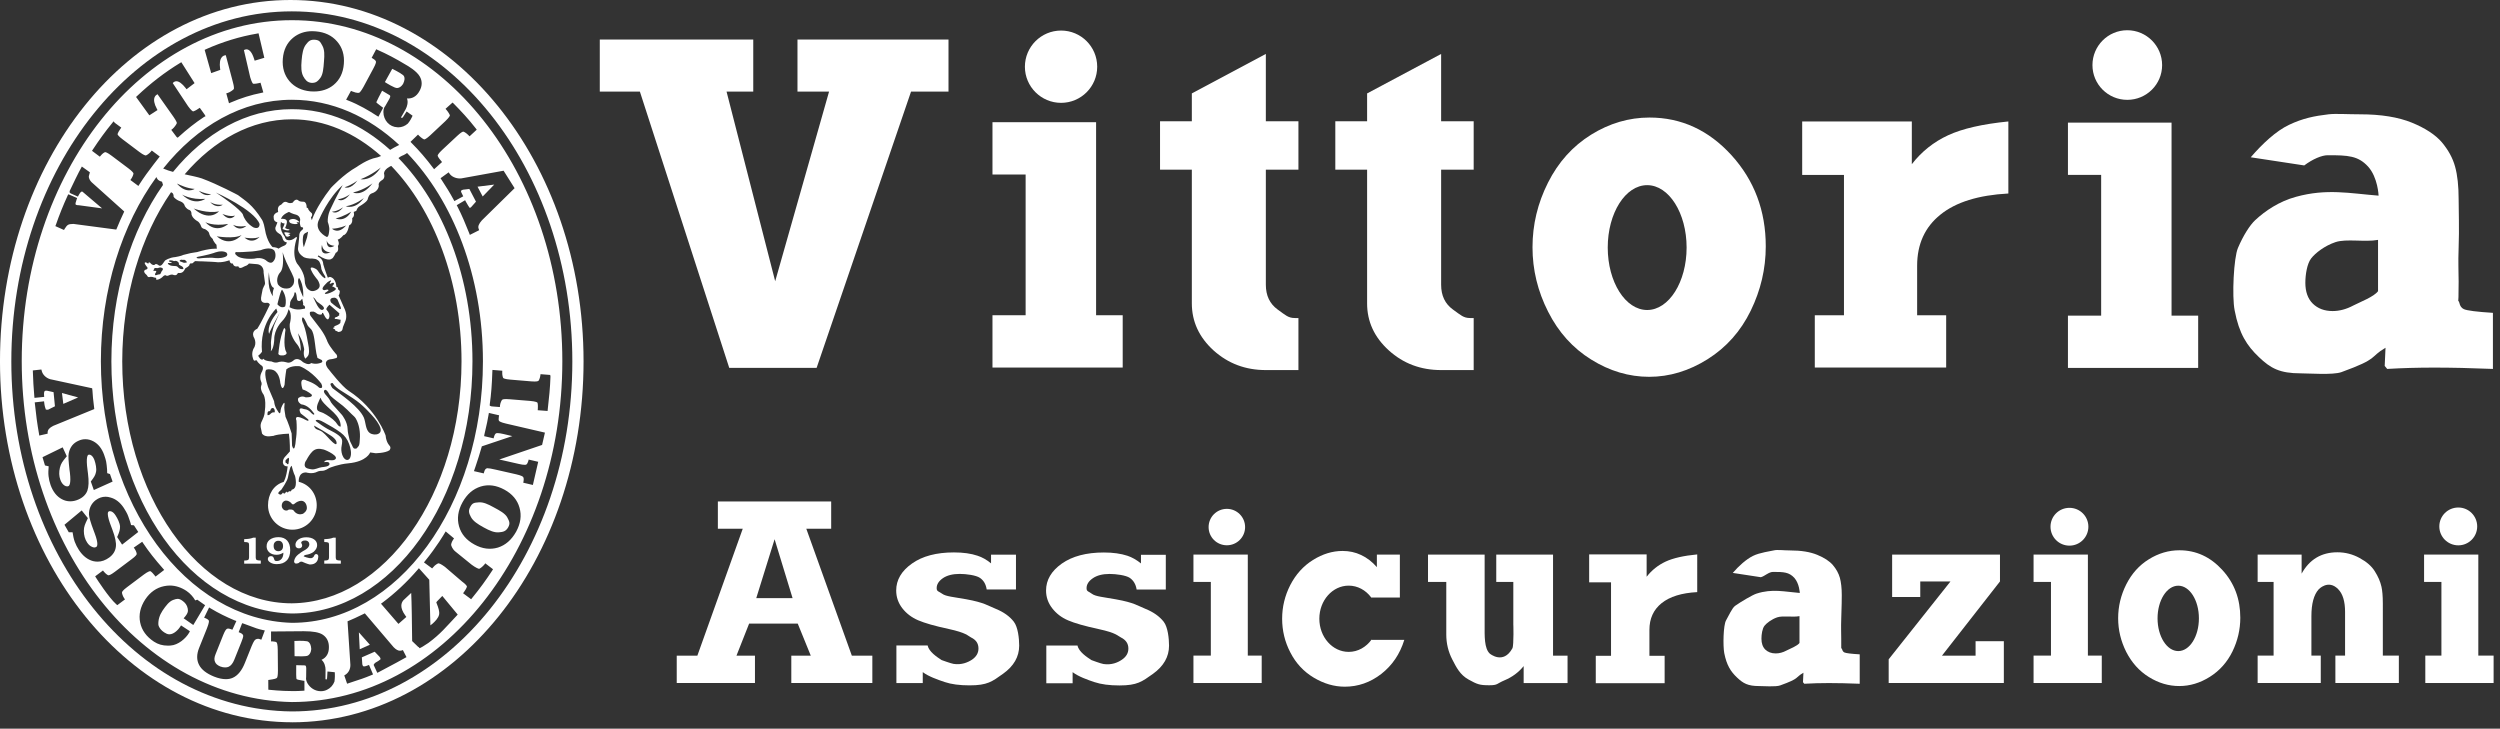
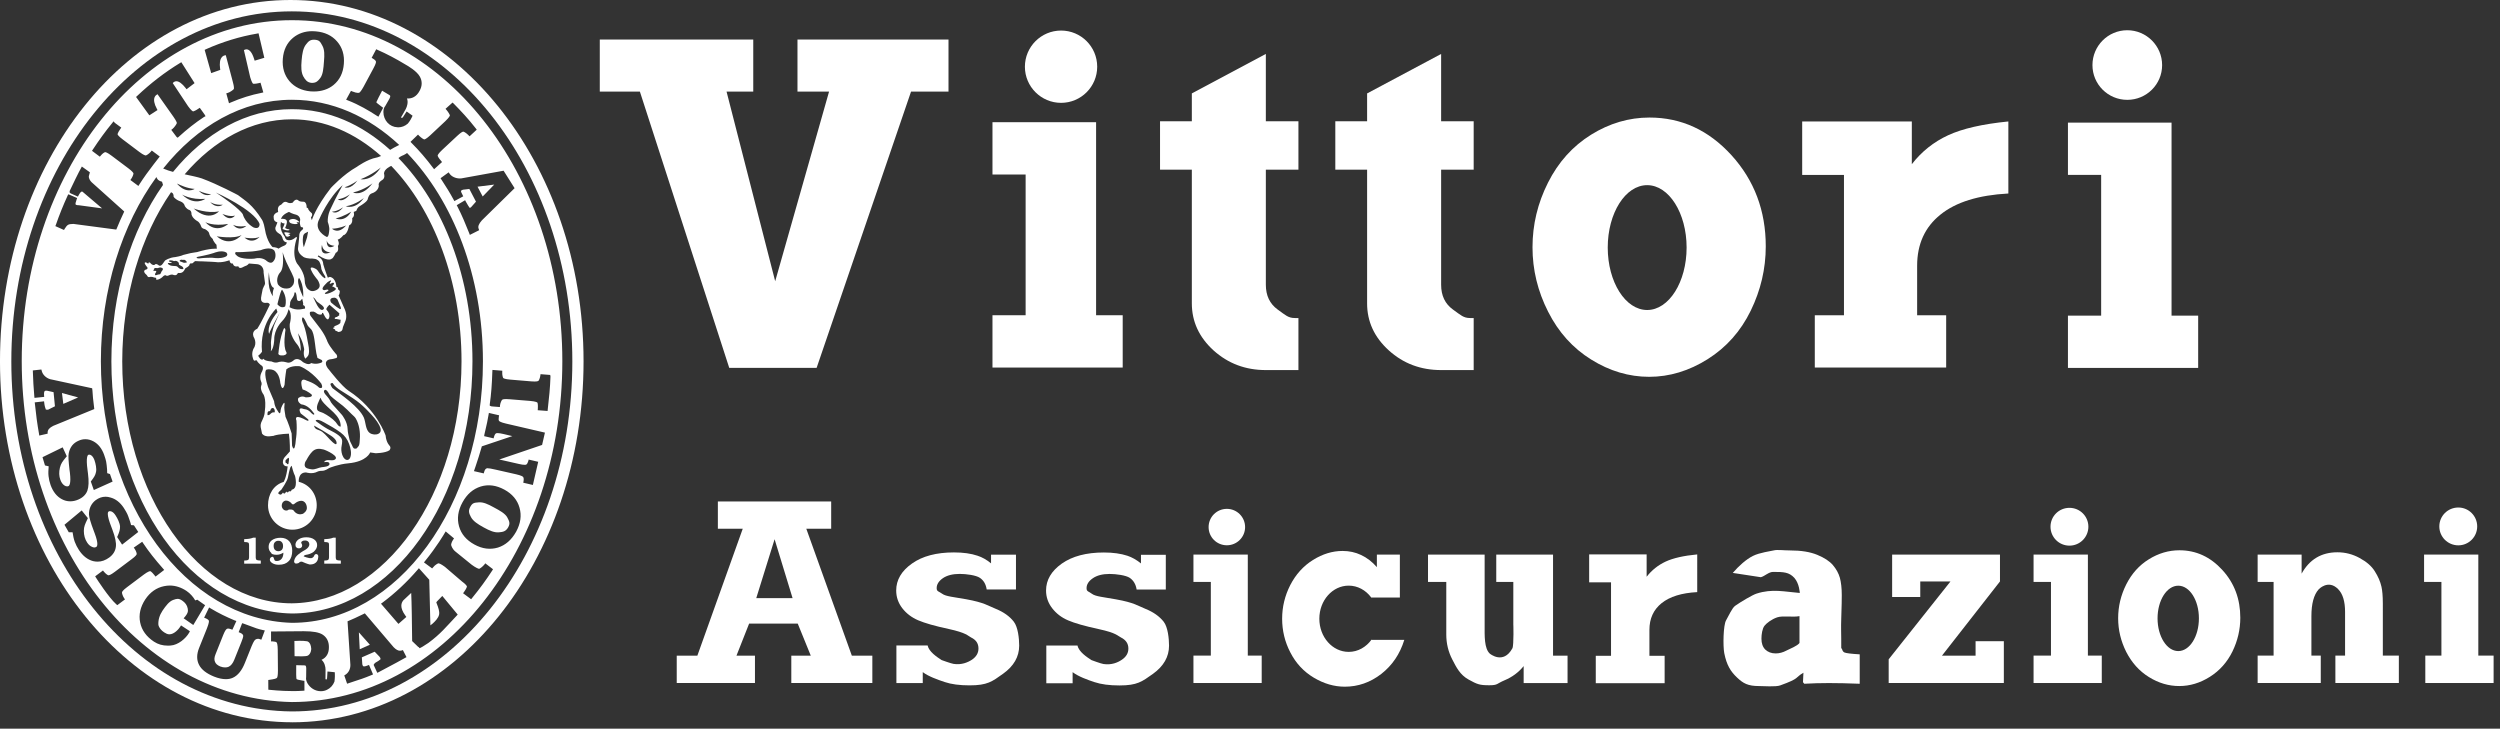
<svg xmlns="http://www.w3.org/2000/svg" version="1.1" id="Livello_1" x="0px" y="0px" width="199px" height="58px" viewBox="0 0 199 58" style="enable-background:new 0 0 199 58;" xml:space="preserve">
  <rect x="0" y="0" width="199" height="58" fill="#333333" stroke="none" />
  <style type="text/css">
	.st0{fill:#FFFFFF;}
</style>
  <g>
    <path class="st0" d="M194.17,41.905c0,0.83,0.676,1.504,1.514,1.504   c0.827,0,1.501-0.674,1.501-1.504c0-0.836-0.674-1.507-1.501-1.507   C194.846,40.398,194.17,41.069,194.17,41.905z" />
    <path class="st0" d="M79.269,48.466c-0.613-0.244-0.891-0.5-2.375-0.769   c-0.943-0.171-1.613-0.219-1.891-0.432c-0.279-0.204-0.444-0.168-0.444-0.453   c0-0.299,0.17-0.564,0.5-0.792c0.329-0.223,0.778-0.337,1.336-0.337   c0.517,0,1.301,0.104,1.604,0.313c0.3,0.201,0.478,0.508,0.541,0.925h2.331   v-2.772h-1.984v0.694c-0.351-0.29-0.704-0.488-1.075-0.608   c-0.517-0.176-1.143-0.263-1.878-0.263c-1.395,0-2.514,0.295-3.346,0.889   c-0.833,0.59-1.251,1.304-1.251,2.142c0,0.518,0.161,0.989,0.484,1.409   c0.322,0.419,0.747,0.739,1.266,0.963c0.518,0.223,1.331,0.456,2.429,0.691   c1.424,0.313,1.504,0.533,1.78,0.675c0.398,0.192,0.59,0.484,0.59,0.88   c0,0.357-0.17,0.65-0.508,0.884c-0.343,0.226-0.84,0.436-1.47,0.341   c-0.207-0.031-0.954-0.304-0.954-0.304c-0.373-0.241-1.012-0.665-1.116-1.164   h-2.485v2.996h2.098v-0.874c0.444,0.343,1.199,0.606,1.736,0.787   c0.534,0.182,1.198,0.268,1.984,0.268c1.436,0,1.803-0.305,2.665-0.918   c0.86-0.611,1.291-1.36,1.291-2.245c0-0.556-0.093-1.477-0.43-1.907   C80.364,49.056,79.885,48.718,79.269,48.466z" />
    <path class="st0" d="M123.621,44.144h-4.519v2.177h1.358v3.435   c0-0.25,0.055,1.612-0.074,1.852c-0.728,1.324-1.8,0.419-1.8,0.419   c-0.448-0.419-0.409-1.433-0.409-2.219v-5.663h-4.508v2.177h1.455v4.188   c0,0.71,0.161,1.374,0.48,1.988c0.319,0.617,0.612,1.219,1.297,1.595   c0.684,0.376,0.859,0.453,1.652,0.453c0.686,0,0.575-0.128,1.193-0.388   c0.626-0.26,1.136-0.64,1.537-1.136v1.348h3.494v-2.181h-1.155V44.144z" />
    <polygon class="st0" points="157.256,52.189 154.582,52.189 159.198,46.283 159.198,44.147    150.614,44.147 150.614,47.522 152.853,47.522 152.853,46.283 155.259,46.283    150.339,52.48 150.339,54.367 159.506,54.367 159.506,51.041 157.256,51.041  " />
    <path class="st0" d="M189.673,48.021c0-0.578-0.042-1.02-0.108-1.316   c-0.093-0.417-0.273-0.825-0.532-1.232c-0.251-0.409-0.661-0.761-1.212-1.058   c-0.549-0.302-1.139-0.453-1.765-0.453c-0.636,0-1.188,0.141-1.669,0.427   c-0.474,0.283-0.865,0.708-1.178,1.271v-1.516h-3.501v2.177h1.27v5.865h-1.27   v2.182h5.025v-2.182h-0.745V49.048c0-0.988,0.191-1.702,0.575-2.132   c0,0,0.754-0.822,1.543-0.031c0.395,0.392,0.562,1.02,0.562,1.827v3.475h-0.771   v2.182h5.052v-2.182h-1.275V48.021z" />
    <path class="st0" d="M164.729,43.433c0.831,0,1.506-0.675,1.506-1.507   s-0.675-1.502-1.506-1.502c-0.836,0-1.509,0.67-1.509,1.502   S163.893,43.433,164.729,43.433z" />
    <polygon class="st0" points="166.196,44.144 161.872,44.144 161.872,46.321 163.257,46.321    163.257,52.186 161.872,52.186 161.872,54.368 167.301,54.368 167.301,52.186    166.196,52.186  " />
    <polygon class="st0" points="197.274,52.186 197.274,44.144 192.957,44.144 192.957,46.321    194.337,46.321 194.337,52.186 193.055,52.186 193.055,54.368 198.491,54.368    198.491,52.186  " />
    <path class="st0" d="M131.072,45.909V44.131h-4.575v2.225h1.741v5.847h-1.214v2.179h5.481   v-2.179h-1.211v-2.064c0-0.899,0.322-1.605,0.971-2.128   c0.65-0.52,1.592-0.813,2.834-0.879V44.131   c-1.079,0.103-1.916,0.294-2.512,0.57   C131.99,44.981,131.485,45.378,131.072,45.909z" />
    <path class="st0" d="M64.181,42.086h1.981v-2.17h-3.03h-5.99v2.17h1.981   l-3.614,10.107h-1.641v2.175h6.227v-2.175H58.622l1.007-2.552h3.872l1.038,2.552   h-1.551v2.175h6.45v-2.175h-1.631L64.181,42.086z M60.198,47.612l1.46-4.69   l1.431,4.69H60.198z" />
    <path class="st0" d="M91.201,48.475c-0.617-0.246-0.893-0.504-2.381-0.769   c-0.934-0.173-1.61-0.22-1.891-0.432c-0.272-0.21-0.439-0.171-0.439-0.454   c0-0.302,0.167-0.563,0.502-0.793c0.332-0.228,0.774-0.341,1.333-0.341   c0.519,0,1.302,0.106,1.605,0.312c0.299,0.206,0.482,0.518,0.546,0.929h2.322   V44.161H90.821v0.688c-0.351-0.285-0.712-0.489-1.077-0.61   c-0.517-0.171-1.14-0.261-1.877-0.261c-1.397,0-2.511,0.297-3.348,0.884   c-0.832,0.591-1.253,1.304-1.253,2.143c0,0.525,0.165,0.992,0.487,1.409   c0.322,0.42,0.747,0.745,1.267,0.967c0.515,0.224,1.33,0.455,2.428,0.693   c1.429,0.309,1.505,0.534,1.783,0.67c0.393,0.197,0.588,0.489,0.588,0.881   c0,0.362-0.171,0.651-0.512,0.885c-0.337,0.233-0.835,0.441-1.467,0.346   c-0.207-0.029-0.955-0.31-0.955-0.31c-0.37-0.239-1.013-0.66-1.114-1.16   h-2.484v3h2.094v-0.883c0.449,0.348,1.196,0.614,1.734,0.793   c0.541,0.18,1.203,0.266,1.989,0.266c1.429,0,1.8-0.305,2.666-0.918   c0.857-0.614,1.286-1.364,1.286-2.249c0-0.553-0.091-1.475-0.424-1.903   C92.291,49.061,91.812,48.723,91.201,48.475z" />
    <path class="st0" d="M173.479,43.802c-0.851,0-1.668,0.241-2.431,0.717   c-0.769,0.474-1.365,1.144-1.798,1.999c-0.43,0.855-0.645,1.754-0.645,2.693   c0,0.937,0.215,1.825,0.645,2.685c0.441,0.854,1.033,1.52,1.805,1.998   c0.767,0.478,1.573,0.715,2.417,0.715c0.842,0,1.656-0.243,2.434-0.734   c0.779-0.49,1.378-1.164,1.798-2.018c0.417-0.857,0.624-1.754,0.624-2.688   c0-1.483-0.468-2.749-1.427-3.795C175.948,44.328,174.809,43.802,173.479,43.802z    M173.39,51.826c-0.909,0-1.649-1.167-1.649-2.605c0-1.437,0.74-2.6,1.649-2.6   c0.908,0,1.643,1.163,1.643,2.6C175.033,50.66,174.298,51.826,173.39,51.826z" />
    <path class="st0" d="M109.184,50.901c-0.434,0.606-1.091,0.989-1.828,0.989   c-1.29,0-2.337-1.177-2.337-2.639c0-1.457,1.047-2.635,2.337-2.635   c0.712,0,1.35,0.357,1.78,0.925v0.023h2.293v-3.417h-1.83v0.998   c-0.377-0.435-0.802-0.757-1.256-0.968c-0.456-0.216-0.945-0.322-1.478-0.322   c-0.797,0-1.583,0.239-2.352,0.718c-0.771,0.482-1.373,1.152-1.809,2   c-0.434,0.851-0.646,1.745-0.646,2.678c0,0.939,0.212,1.84,0.656,2.69   c0.438,0.852,1.06,1.522,1.861,1.999c0.802,0.479,1.623,0.72,2.468,0.72   c1.061,0,2.03-0.339,2.906-1.015c0.87-0.68,1.485-1.579,1.834-2.714h-2.599   V50.901z" />
    <path class="st0" d="M146.627,51.672c-0.082-0.275-0.065,0.466-0.065-0.835   c0-0.422-0.024-0.894,0-1.555c0.038-0.989,0.043-1.69,0.043-1.923   c0-0.549-0.054-1.006-0.15-1.363c-0.103-0.363-0.29-0.701-0.558-1.016   c-0.268-0.312-0.684-0.586-1.25-0.817c-0.563-0.231-1.281-0.348-2.157-0.348   c-0.528,0-1.017-0.078-1.312,0c-0.217,0.059-1.111,0.167-1.649,0.439   c-0.538,0.27-1.124,0.797-1.6,1.351l2.234,0.341   c0.308-0.078,0.626-0.422,0.974-0.422c0.846,0,1.272,0.018,1.691,0.473   c0.406,0.456,0.436,1.204,0.436,1.204c-1.214-0.096-2.181-0.358-3.447,0.052   c-0.319,0.101-1.246,0.65-1.695,0.968c-0.253,0.179-0.505,0.778-0.727,1.159   c-0.221,0.38-0.253,2.025-0.145,2.605c0.191,0.977,0.524,1.48,1.018,1.947   c0.493,0.469,0.872,0.678,1.742,0.678c0.328,0,1.35,0.078,1.696-0.052   c1.605-0.577,1.144-0.602,1.847-1.01l-0.035,0.756l0.103,0.123   c0.634-0.036,1.284-0.055,1.96-0.055c0.709,0,1.529,0.019,2.453,0.055v-2.341   c-0.683-0.04-1.086-0.092-1.218-0.15   C146.72,51.891,146.661,51.799,146.627,51.672z M143.238,51.181   c-0.167,0.236-0.738,0.451-1.031,0.601c-0.285,0.155-0.577,0.231-0.862,0.231   c-0.343,0-0.619-0.108-0.83-0.309c-0.204-0.204-0.304-0.494-0.304-0.866   c0-0.338,0.067-0.797,0.24-1.025c0.168-0.212,0.571-0.523,1.015-0.673   c0.456-0.151,1.231,0.01,1.773-0.096V51.181z" />
    <polygon class="st0" points="99.324,44.144 94.998,44.144 94.998,46.321 96.382,46.321    96.382,52.186 94.998,52.186 94.998,54.368 100.431,54.368 100.431,52.186    99.324,52.186  " />
    <path class="st0" d="M99.11,41.956c0-0.801-0.651-1.451-1.451-1.451   c-0.808,0-1.454,0.65-1.454,1.451s0.646,1.448,1.454,1.448   C98.459,43.404,99.11,42.757,99.11,41.956z" />
    <polygon class="st0" points="65.003,29.281 72.52,7.29 75.501,7.29 75.501,3.146    63.479,3.146 63.479,7.29 65.994,7.29 61.705,22.387 57.833,7.29    59.959,7.29 59.959,3.146 47.743,3.146 47.743,7.29 50.934,7.29 58.047,29.281     " />
    <path class="st0" d="M103.354,25.316h-0.279c-0.528,0-0.747-0.226-1.374-0.678   c-0.627-0.454-0.94-1.108-0.94-1.974v-9.157h2.594V9.653h-2.594V4.293   l-5.891,3.143v2.218h-2.531v3.854h2.531v10.634c0,1.46,0.58,2.703,1.726,3.75   c1.157,1.042,2.542,1.566,4.165,1.566h2.594V25.316z" />
    <path class="st0" d="M152.181,13.069V9.668h-8.727v4.258h3.326v11.167h-2.322v4.164h10.457   v-4.164h-2.311v-3.941c0-1.717,0.617-3.075,1.854-4.067   c1.231-0.997,3.032-1.554,5.407-1.682V9.668   c-2.054,0.204-3.655,0.57-4.794,1.098   C153.926,11.295,152.963,12.06,152.181,13.069z" />
-     <path class="st0" d="M179.806,28.422c0.938,0.899,1.664,1.296,3.329,1.296   c0.63,0,2.578,0.146,3.24-0.096c3.054-1.108,2.175-1.154,3.512-1.94   l-0.065,1.446l0.199,0.239c1.208-0.072,2.454-0.106,3.743-0.106   c1.355,0,2.917,0.034,4.672,0.106v-4.464c-1.297-0.083-2.063-0.182-2.311-0.294   c-0.186-0.084-0.309-0.251-0.362-0.504c-0.059-0.195-0.082-0.14-0.088-0.115   c0.007-0.05,0.032-0.347,0.032-1.577c0-0.8-0.047-1.452,0-2.713   c0.057-1.467,0-2.967,0-3.837c0-1.048-0.091-1.915-0.284-2.604   c-0.187-0.685-0.546-1.328-1.055-1.935c-0.515-0.598-1.304-1.116-2.381-1.559   c-1.082-0.44-2.455-0.665-4.12-0.665c-1.025,0-1.928-0.067-2.509-0.001   c-1.13,0.133-2.058,0.318-3.145,0.836c-1.041,0.488-2.143,1.525-3.055,2.585   l4.258,0.649c0.681-0.513,1.408-0.811,1.859-0.812   c1.625-0.003,2.428,0.038,3.223,0.903c0.786,0.87,0.837,2.314,0.837,2.314   c-2.311-0.182-4.121-0.581-6.57,0.091c-1.369,0.372-2.47,1.134-3.24,1.848   c-0.434,0.4-0.964,1.234-1.383,2.22c-0.338,0.772-0.488,3.854-0.265,4.972   C178.229,26.573,178.864,27.526,179.806,28.422z M183.97,20.568   c0.327-0.424,1.079-1.01,1.94-1.296c0.862-0.285,2.337,0.016,3.382-0.177   v4.082c-0.321,0.443-1.404,0.852-1.965,1.14   c-0.554,0.297-1.109,0.443-1.652,0.443c-0.651,0-1.177-0.201-1.578-0.593   c-0.392-0.388-0.591-0.944-0.591-1.658   C183.506,21.869,183.641,20.985,183.97,20.568z" />
    <polygon class="st0" points="89.367,25.093 87.249,25.093 87.249,9.727 79.001,9.727    79.001,13.891 81.64,13.891 81.64,25.093 79.001,25.093 79.001,29.257    89.367,29.257  " />
    <path class="st0" d="M84.462,8.187c1.589,0,2.875-1.29,2.875-2.875   c0-1.592-1.286-2.88-2.875-2.88c-1.589,0-2.88,1.289-2.88,2.88   C81.582,6.897,82.873,8.187,84.462,8.187z" />
    <path class="st0" d="M139.357,24.734c0.796-1.633,1.198-3.341,1.198-5.124   c0-2.834-0.911-5.255-2.728-7.254c-1.819-1.996-3.993-3-6.531-3   c-1.632,0-3.182,0.458-4.644,1.365c-1.466,0.913-2.612,2.185-3.432,3.819   c-0.825,1.635-1.233,3.352-1.233,5.144c0,1.783,0.412,3.492,1.243,5.128   c0.825,1.634,1.971,2.905,3.438,3.813c1.462,0.911,3,1.369,4.609,1.369   c1.609,0,3.163-0.47,4.649-1.403C137.412,27.656,138.558,26.372,139.357,24.734z    M131.114,24.676c-1.731,0-3.138-2.226-3.138-4.972   c0-2.744,1.407-4.966,3.138-4.966s3.14,2.221,3.14,4.966   C134.254,22.45,132.845,24.676,131.114,24.676z" />
    <path class="st0" d="M108.821,24.142c0,1.46,0.575,2.703,1.729,3.75   c1.147,1.042,2.539,1.566,4.164,1.566h2.591v-4.142h-0.28   c-0.529,0-0.743-0.226-1.372-0.678c-0.629-0.454-0.939-1.108-0.939-1.974v-9.157   h2.591V9.653h-2.591V4.293l-5.892,3.143v2.218h-2.531v3.854h2.531V24.142z" />
    <polygon class="st0" points="174.974,25.125 172.855,25.125 172.855,9.761 164.608,9.761    164.608,13.921 167.252,13.921 167.252,25.125 164.608,25.125 164.608,29.286    174.974,29.286  " />
    <path class="st0" d="M169.332,7.948c1.531,0,2.773-1.234,2.773-2.766   c0-1.527-1.242-2.775-2.773-2.775c-1.534,0-2.773,1.247-2.773,2.775   C166.559,6.713,167.799,7.948,169.332,7.948z" />
    <path class="st0" d="M23.122,0c-12.883,0-23.123,12.883-23.123,28.76   c0,15.879,10.39,28.733,23.27,28.733l0,0.003   c12.876-0.026,23.182-12.876,23.182-28.736   C46.451,12.884,36.003,0,23.122,0z M23.229,56.63   C10.801,56.505,0.902,44.08,0.902,28.765c0-15.385,9.999-27.861,22.327-27.861   c12.331,0,22.329,12.476,22.329,27.861C45.559,44.154,35.561,56.63,23.229,56.63z" />
    <polygon class="st0" points="28.634,51.679 29.441,51.321 28.566,50.336  " />
-     <path class="st0" d="M32.09,6.668c0.256-0.523-0.009-0.69-0.009-0.69   c-0.248-0.206-0.859-0.5-0.859-0.5s-0.27,0.495-0.585,1.056   c0.142,0.091,0.776,0.488,0.974,0.474C31.914,6.993,32.09,6.668,32.09,6.668z" />
    <path class="st0" d="M24.765,6.593c0.347,0.028,0.508-0.093,0.729-0.38   c0.216-0.288,0.253-0.766,0.293-1.306c0.049-0.541,0.049-0.945-0.121-1.26   c-0.172-0.324-0.241-0.449-0.583-0.482C24.726,3.133,24.565,3.261,24.35,3.549   c-0.22,0.283-0.297,0.715-0.342,1.261c-0.048,0.542-0.034,0.952,0.132,1.268   C24.306,6.373,24.453,6.55,24.765,6.593z" />
    <path class="st0" d="M24.431,51.044c-0.314-0.063-0.997-0.023-0.997-0.023l0.013,1.213   c0.278,0.004,0.905,0.044,1.07-0.055c0.258-0.16,0.258-0.534,0.258-0.534   C24.74,51.068,24.431,51.044,24.431,51.044z" />
    <polygon class="st0" points="6.219,31.636 4.933,31.285 5.039,32.149  " />
    <path class="st0" d="M23.243,1.607c-11.88,0-21.513,12.152-21.513,27.139   c0,14.844,9.59,26.913,21.5,27.137c11.888,0,21.532-12.149,21.532-27.137   S35.129,1.607,23.243,1.607z M27.937,7.232l0.108,0.047   c0.187,0.074,0.346,0.116,0.446,0.116c0.057,0,0.088-0.014,0.111-0.019   c0.028-0.018,0.128-0.092,0.332-0.461l0.787-1.466   c0.212-0.386,0.212-0.513,0.207-0.539c-0.013-0.077-0.096-0.156-0.24-0.243   l-0.104-0.065l0.363-0.683l0.108,0.053c0.74,0.323,1.463,0.708,2.169,1.135   c0.278,0.155,0.968,0.562,1.206,1.009c0.19,0.353,0.182,0.729-0.029,1.113   c-0.266,0.503-0.641,0.611-0.909,0.611c-0.034,0-0.06-0.003-0.098-0.003   c0.117,0.289,0.011,0.644-0.096,0.844l-0.311,0.551   c-0.031,0.036-0.089,0.111-0.026,0.157h0.014c0.045,0,0.087-0.042,0.102-0.062   l0.289-0.454l0.474,0.337l-0.044,0.101c-0.136,0.292-0.322,0.523-0.334,0.528   c-0.228,0.2-0.488,0.297-0.763,0.297l-0.057-0.004   c-0.637-0.023-1.12-0.548-1.124-1.222c-0.003-0.287,0.112-0.425,0.137-0.449   c0,0,0.106-0.199,0.341-0.597c0.059-0.101,0.079-0.187,0.059-0.243   c-0.024-0.049-0.078-0.067-0.078-0.067l-0.561-0.333   c-0.157,0.294-0.439,0.84-0.464,0.925c0.01,0.024,0.111,0.108,0.453,0.366   l0.093,0.067l-0.376,0.712l-0.118-0.07c-0.647-0.419-1.428-0.885-2.312-1.228   l-0.141-0.057L27.937,7.232z M26.588,22.558c-0.023,0.098-0.077,0.172-0.16,0.226   c0.034,0.008,0.278,0.113,0.308,0.202c0.049,0.15-0.856,0.533-0.878,0.372   c-0.011-0.078,0.39-0.22,0.27-0.287c-0.141-0.08-0.278,0.101-0.419-0.014   c-0.162-0.138,0.292-0.509,0.336-0.573c0.013-0.016,0.362-0.27,0.307-0.103   c-0.048,0.052-0.091,0.111-0.112,0.182C26.31,22.664,26.503,22.397,26.588,22.558z    M26.862,23.837l0.26,0.615c0.057,0.221-0.082,0.14-0.082,0.14   c-0.334-0.196-0.693-0.521-0.693-0.521c-0.168-0.324,0.104-0.376,0.288-0.376   C26.749,23.7,26.862,23.837,26.862,23.837z M25.703,24.651   c-0.297,0.162-0.642-0.733-0.714-0.879c-0.025-0.035-0.072-0.055-0.063-0.101   c0.158,0.065,0.199,0.221,0.311,0.343C25.313,24.096,26.03,24.466,25.703,24.651z    M25.777,22.097c-0.18-0.085-0.518-0.596-0.518-0.596s-0.099-0.097-0.147-0.109   c0,0-0.635-0.356-0.265,0.27c0,0,0.068,0.15,0.316,0.469   c0.167,0.17,0.245,0.368,0.283,0.538c0.055,0.373-0.427,0.484-0.427,0.484   c-0.282,0.079-0.471-0.094-0.58-0.209c-0.186-0.289-0.174-0.523-0.174-0.523   c-0.008-0.733-0.519-1.315-0.631-1.462c-0.464-0.807,0-2.02,0-2.02   c0.008-0.103-0.052-0.063-0.052-0.063c-0.108,0.043-0.156,0.109-0.156,0.109   c-0.016,0-0.166,0.106-0.253,0.118c-0.167,0.041-0.287,0.01-0.368-0.026   c-0.096-0.06-0.137-0.241-0.137-0.241s-0.273-0.314-0.316-0.685   c0,0-0.06-0.194,0.004-0.435v-0.07c0.019,0.031,0.039,0.05,0.039,0.05   c0.101,0.109,0.255,0.083,0.255,0.083s0.008,0.065-0.109,0.313   c0,0-0.104,0.113,0.01,0.16c0.075,0.03,0.2,0.085,0.361,0.088   c0.202,0,0.104-0.088,0.104-0.088c-0.113,0.005-0.243-0.054-0.299-0.088   c-0.034-0.005,0-0.067,0-0.067c0.092-0.167,0.121-0.4,0.121-0.4   c0.043-0.317-0.393-0.28-0.393-0.28c-0.025,0-0.065,0.03-0.064,0.011   c0-0.015,0.009-0.057,0.009-0.057c0.128-0.333,0.617-0.504,0.617-0.504   c0.219,0.147,0.582,0.228,0.582,0.228c0.308,0.106,0.329,0.412,0.297,0.476   c-0.063,0.265,0.072,0.505,0.072,0.505c0.312,0.003,0.108,0.219,0.108,0.219   c-0.241,0.16-0.241,0.404-0.241,0.404c0.004,0.157-0.098,1.036-0.098,1.036   s-0.08,0.377,0.391,0.688c0,0,0.111,0.129,0.569,0.16   c0,0,0.166-0.018,0.329,0.019c0.092,0,0.221,0.038,0.371,0.18   c0,0,0.15,0.196,0.182,0.515c-0.013,0.224,0.312,0.69,0.312,0.69   C25.963,22.267,25.777,22.097,25.777,22.097z M26.325,31.525   c0.298,0.282,0.65,0.518,0.971,0.779c0.244,0.204,0.465,0.426,0.688,0.654   c0.113,0.117,0.258,0.215,0.339,0.36c0.272,0.465,0.366,1.11,0.319,1.646   c-0.02,0.16-0.005,0.391-0.088,0.534c-0.04,0.074-0.121,0.131-0.171,0.2   c-0.243,0.062-0.274-0.057-0.358-0.249c-0.073-0.176-0.168-0.287-0.206-0.475   c-0.055-0.265-0.142-0.523-0.147-0.796c-0.003-0.592-0.443-1.141-0.443-1.141   c-0.141-0.17-0.298-0.332-0.445-0.5c-0.175-0.197-0.43-0.437-0.532-0.69   c-0.045-0.113-0.354-0.455-0.354-0.455c-0.256-0.318,0-0.366,0-0.366   C26.129,31.104,26.156,31.375,26.325,31.525z M26.476,30.489   c0.152,0.251,0.388,0.422,0.629,0.583c0.422,0.279,0.866,0.527,1.275,0.83   c0.351,0.258,0.668,0.559,0.968,0.875c0.313,0.331,0.642,0.681,0.849,1.084   c0.114,0.226,0.201,0.536-0.08,0.67c-0.199,0.098-0.499,0.062-0.675-0.06   c-0.356-0.239-0.324-0.871-0.481-1.233c-0.387-0.862-1.78-1.791-2.504-2.35   C26.341,30.703,26.177,30.489,26.476,30.489z M26.769,34.523   c-0.223-0.147-0.464-0.245-0.693-0.378c-0.305-0.171-0.59-0.376-0.874-0.583   c-0.206-0.155,0.103-0.142,0.103-0.142c0.181,0.031,0.351,0.122,0.515,0.215   c0.441,0.246,0.894,0.498,1.296,0.797c0.327,0.241,0.548,0.549,0.68,0.929   c0.111,0.308,0.214,0.744,0.083,1.058c-0.083,0.197-0.261,0.258-0.426,0.118   c-0.19-0.16-0.268-0.464-0.283-0.703c-0.024-0.248,0.077-0.48,0.067-0.724   C27.229,34.836,26.975,34.661,26.769,34.523z M26.224,36.903   c0.048,0.243-0.464,0.268-0.598,0.283c-0.273,0.03-0.559,0.221-0.835,0.17   c-0.16-0.028-0.449-0.059-0.515-0.231c-0.038-0.084-0.031-0.19,0-0.288   l-0.069,0.121c0.02-0.043,0.045-0.086,0.069-0.123   c0.029-0.077,0.062-0.147,0.108-0.199c0.133-0.25,0.283-0.495,0.479-0.694   c0.255-0.249,0.543-0.249,0.879-0.165c0.19,0.043,1.384,0.581,0.875,0.827   c-0.239,0.113-0.693-0.113-0.815,0.184C25.921,36.777,26.194,36.731,26.224,36.903z    M22.912,36.468c0.182-0.157,0.043,0.463,0.043,0.463   c-0.109,0.073-0.127-0.067-0.127-0.067c-0.126,0.036-0.101-0.133-0.101-0.133   C22.653,36.663,22.912,36.468,22.912,36.468z M23.152,37.145   c0,0,0.073-0.153,0.087,0.019c0,0,0.127,0.514,0.244,0.717   c0,0,0.275,1.026-0.258,1.096c0,0-0.073,0.23-0.218,0.108   c0,0-0.091,0.216-0.226,0.04c0,0-0.138,0.309-0.253,0.079   c0,0-0.13,0.184-0.195,0.169c-0.358-0.072-0.106-0.241,0.065-0.396   c0,0,0.473-0.678,0.522-0.977C22.921,38,23.063,37.212,23.152,37.145z    M22.498,39.999c0.289-0.371,0.691,0.049,0.691,0.049   c0.079,0.161,0.212,0.08,0.212,0.08c0.239-0.21,0.434-0.245,0.434-0.245   c0.515-0.124,0.583,0.435,0.583,0.435c0.087,0.376-0.313,0.582-0.313,0.582   c-0.451,0.162-0.704-0.226-0.704-0.226c-0.08-0.162-0.417-0.111-0.417-0.111   c-0.18,0.16-0.391,0.02-0.391,0.02C22.287,40.337,22.498,39.999,22.498,39.999z    M23.596,33.475c0.07,0.9-0.039,1.46-0.039,1.46   c-0.106,1.329-0.309,0.532-0.309,0.532c-0.033-0.774-0.033-0.964-0.033-0.964   c-0.277-0.909-0.488-1.324-0.488-1.324c-0.067-0.409-0.121-0.712-0.087-0.9   c0,0,0.077-0.471-0.166-0.019c-0.072,0.131-0.118,0.266-0.138,0.388   c0,0,0.005,0.497-0.219,0.079c-0.297-0.412-0.297-0.783-0.297-0.783l-0.489-1.152   c-0.382-1.189-0.138-1.359-0.138-1.359c0.279-0.104,0.588,0.035,0.588,0.035   c0.493,0.243,0.528,1.009,0.528,1.009c0.172,0.837,0.343,0.142,0.343,0.142   c0.035-0.595,0.143-1.222,0.143-1.222c0.419-0.349,1.08-0.241,1.08-0.241   c1.009,0.414,1.706,1.389,1.706,1.389c0.211,0.489-0.176,0.314-0.176,0.314   c-0.383-0.382-0.976-0.557-0.976-0.557c-0.727-0.381-0.344,0.695-0.344,0.695   c0.45,0.14,0.73,0.42,0.73,0.42c0.102,0.245-0.49,0.209-0.49,0.209   c-0.347-0.175-0.587,0.07-0.587,0.07c-0.106,0.312,0.24,0.487,0.24,0.487   c0.518,0.067,0.831,0.469,1.017,0.722c0.079,0.113-0.065,0.097-0.065,0.097   c-0.089-0.072-0.151-0.123-0.151-0.123c-0.244-0.312-0.558-0.312-0.558-0.312   c-0.626-0.244-0.279,0.348-0.279,0.348c0.196,0.16,0.417,0.307,0.567,0.45   c0.143,0.14-0.044,0.124-0.044,0.124c-0.161-0.07-0.312-0.157-0.312-0.157   C23.351,32.95,23.596,33.475,23.596,33.475z M21.875,32.716   c0.008,0.199-0.059,0.059-0.214,0.13c-0.157,0.069-0.157,0.219-0.366,0.197   c-0.01-0.098-0.019-0.343,0.141-0.307c0.171-0.072,0.043-0.132,0.182-0.229   C21.76,32.407,21.867,32.567,21.875,32.716z M26.476,35.197   c-0.294-0.254-0.513-0.578-0.82-0.816c-0.283-0.211-0.587-0.135-0.66-0.504   c0.461,0.259,0.918,0.519,1.358,0.813c0.176,0.113,0.441,0.334,0.441,0.572   C26.793,35.483,26.563,35.268,26.476,35.197z M27.119,33.951   c-0.175,0.035-0.313-0.26-0.405-0.361c-0.263-0.287-0.639-0.537-0.983-0.714   c-0.155-0.079-0.429-0.103-0.483-0.275c-0.093-0.297,0.152-0.685,0.26-0.95   l0.097,0.211C26.062,32.558,27.147,33.023,27.119,33.951z M25.558,28.873   c-0.438,0.171-0.793,0.023-0.793,0.023c-0.194,0.231-0.646-0.072-0.646-0.072   c-0.481-0.471-0.778-0.112-0.778-0.112c-0.305,0.235-0.493,0.14-0.493,0.14   c-0.26-0.062-0.362-0.094-0.626-0.044c-0.019,0.006-0.036,0.014-0.053,0.016   c-0.277,0.107-0.541-0.048-0.541-0.048c-0.662-0.053-0.637-0.226-0.637-0.226   c-0.221,0.26-0.439-0.234-0.439-0.234c0.218-0.167,0.302-0.318,0.302-0.318   c-0.207-2.228,1.136-3.438,1.136-3.438l0.098,0.278   c-0.947,1.143-0.668,1.74-0.668,1.74c0.132-0.407,0.839-1.669,0.839-1.669   l-0.388,0.859c-0.251,0.568-0.305,1.514-0.305,1.514   c0.038,0.484-0.01,0.684-0.01,0.684c0.256-0.251,0.273-0.93,0.273-0.93   c-0.016-0.831,0.606-1.446,0.606-1.446c0.478-0.492,0.526-0.977,0.526-0.977   c0.349,0.343,0.103,1.178,0.103,1.178c-0.06,0.86,0.536,1.556,0.536,1.556   c0.268,0.305,0.321,0.618,0.321,0.618c0.089-0.427-0.205-1.441-0.205-1.441   c0.42,0.607,0.498,1.285,0.498,1.285C24.097,28.368,24.316,28.55,24.316,28.55   c0.085-0.109,0.21-0.187,0.249-0.329c0.097-0.328-0.029-0.779-0.083-1.102   c-0.069-0.421-0.157-0.847-0.304-1.255c-0.057-0.147-0.16-0.332-0.136-0.49   c0.064-0.4,0.388,0.431,0.435,0.512c0.079,0.136,0.202,0.216,0.298,0.337   c0.157,0.211,0.202,0.518,0.248,0.774c0.084,0.49,0.102,1.013,0.248,1.495   l0.336,0.165C25.606,28.656,25.747,28.8,25.558,28.873z M17.251,18.809   c0,0,1.38,0.241,1.977-0.101C19.228,18.708,18.358,19.762,17.251,18.809z    M18.022,20.393c0,0-0.299,0.244-1.154,0.121c0,0-0.654,0-1.023,0.057   c0,0-0.357-0.008-0.118-0.126c0,0,0.837-0.15,1.297-0.309   c0,0,0.58-0.259,0.982-0.044C18.005,20.091,18.191,20.251,18.022,20.393z    M16.343,15.828c0,0-0.84,0.631-1.853-0.341   C14.49,15.487,15.199,15.926,16.343,15.828z M14.106,14.638   c0.004-0.006,0.009-0.011,0.013-0.017c0.186,0.096,0.798,0.388,1.377,0.416   C15.496,15.037,14.85,15.48,14.106,14.638z M19.603,17.984   c0,0-0.521,0.52-1.06-0.091C18.543,17.894,18.901,18.11,19.603,17.984z    M17.701,17.024c0,0,0.553,0.264,1.004,0.138   C18.705,17.162,18.319,17.711,17.701,17.024z M20.664,18.851   c0,0-0.531,0.642-1.203,0.062C19.461,18.913,20.303,19.06,20.664,18.851z    M20.21,18.117c0,0-0.659-0.307-0.886-1.066c0,0-0.192-0.432-2.143-1.726   c0,0,3.059,1.368,3.479,2.499C20.659,17.824,20.708,18.279,20.21,18.117z    M17.732,16.293c0,0-0.451,0.38-1.009-0.211   C16.723,16.082,17.111,16.35,17.732,16.293z M15.823,15.186   c0,0,0.509,0.255,0.979,0.274C16.802,15.46,16.348,15.743,15.823,15.186z    M17.434,16.819c0,0-0.767,0.903-2.019-0.224   C15.415,16.595,16.534,17.029,17.434,16.819z M18.165,17.824   c0,0-0.896,0.855-1.822-0.143C16.343,17.681,16.954,18.031,18.165,17.824z    M18.783,20.065c0,0,0.194,0.031,1.061-0.035c0,0,0.307,0,0.913-0.116   c0,0,0.749-0.329,1.076,0.03c0,0,0.16,0.234,0.07,0.596   c-0.092,0.285-0.255,0.352-0.255,0.352c-0.176,0.088-0.417-0.118-0.417-0.118   s-0.328-0.358-1.001-0.185c0,0-1.075,0.102-1.406-0.268   c0,0-0.021-0.011-0.091-0.091C18.734,20.231,18.68,20.105,18.783,20.065z    M21.406,21.665c0,0,0.044,1.198,0.407,1.252c0,0-0.171,0.395-0.073,0.666   C21.74,23.583,21.239,23.114,21.406,21.665z M22.496,20.065   c0,0,0.145,0.557,0.551,1.325c0.127,0.238,0.228,0.455,0.294,0.619   c0.157,0.347,0.005,0.639,0.005,0.639c-0.131,0.233-0.316,0.288-0.316,0.288   c-0.627,0.162-0.906-0.304-0.906-0.304s-0.161-0.312,0.036-0.742   c0.073-0.142,0.176-0.249,0.176-0.249C22.447,21.491,22.609,21.094,22.496,20.065z    M23.9,23.945c0.219-0.25,0.166-0.137,0.166-0.137   c0.009,0.16,0.109,0.329,0.05,0.474c0.141,0.029,0.19,0.15,0.16,0.28   c-0.201,0.019-0.635,0.21-1.229-0.106l0.042-0.239   c-0.035-0.375,0.346-0.518,0.353-0.938h0.093   c0.084,0.181,0.067,0.344,0.107,0.546C23.685,24.022,23.9,23.945,23.9,23.945   z M23.812,22.129c0.4,0.585,0.322,1.53,0.322,1.53   C23.474,22.239,23.812,22.129,23.812,22.129z M22.702,24.385   c0,0-0.282,0.244-0.621-0.162c0,0,0.327-1.436,0.405-1.11   C22.486,23.113,22.892,23.659,22.702,24.385z M24.525,18.442   c0,0-0.043,0.189-0.086,0.461c0,0-0.201,0.615-0.254,0.779   c-0.088-0.245-0.099-0.539-0.067-0.799C24.134,18.525,24.438,18.522,24.525,18.442   z M27.859,15.46c-0.602,0.747-0.963,0.404-0.963,0.404   C27.451,15.785,27.859,15.46,27.859,15.46z M27.434,14.905   c0.562-0.171,1.021-0.537,1.021-0.537C27.885,15.139,27.434,14.905,27.434,14.905z    M27.316,16.494c-0.502,0.655-0.889,0.356-0.889,0.356   C26.901,16.821,27.316,16.494,27.316,16.494z M26.28,16.7   c0,0-0.217,0.434-0.19,0.966c0,0,0.172,0.434,0.113,0.694   c0,0-0.026,0.606-0.228,0.484c0,0-1.066-0.513-0.551-1.419   c0,0,0.695-1.667,1.854-2.69C27.279,14.734,26.759,15.655,26.28,16.7z    M25.627,19.488c0.083,0.629,0.689,0.595,0.689,0.595   C25.368,20.483,25.627,19.488,25.627,19.488z M26.011,19.114   c0,0,0.001,0.404,0.612,0.453C26.623,19.567,25.979,20.017,26.011,19.114z    M26.429,18.203c0.57-0.005,1.128-0.26,1.128-0.26   C26.904,18.703,26.429,18.203,26.429,18.203z M26.72,17.386   c0.663-0.155,1.242-0.543,1.242-0.543C27.43,17.746,26.72,17.386,26.72,17.386   z M27.524,16.423c0.825-0.142,1.438-0.662,1.438-0.662   C28.297,16.722,27.524,16.423,27.524,16.423z M28.104,15.325   c0.933-0.224,1.55-0.737,1.55-0.737C28.838,15.688,28.104,15.325,28.104,15.325   z M28.701,14.267c0.935-0.354,1.609-0.933,1.609-0.933   C29.57,14.46,28.701,14.267,28.701,14.267z M29.971,12.543   c-0.723,0.128-1.568,0.739-1.568,0.739c-1.072,0.597-2.069,1.682-2.069,1.682   c-1.218,1.565-1.512,2.563-1.512,2.563l-0.072-0.224   c0.168-0.18,0.072-0.327,0.072-0.327c-0.147-0.117-0.229-0.222-0.275-0.297   c-0.015-0.162-0.135-0.142-0.135-0.142c0-0.531-0.278-0.48-0.278-0.48   c-0.269,0-0.342-0.07-0.342-0.07c-0.258-0.274-0.483,0.136-0.483,0.136   c-0.264,0.113-0.445-0.02-0.445-0.02c-0.224-0.116-0.368,0.072-0.368,0.072   c-0.14,0.162-0.155,0.134-0.155,0.134c-0.332,0.142-0.196,0.564-0.196,0.564   c-0.456,0.152-0.356,0.458-0.356,0.458c-0.008,0.246,0.147,0.307,0.147,0.307   l0.146,0.069l-0.162,0.405c-0.069,0.331,0.39,0.539,0.39,0.539   s0.089,0.08,0.16,0.241c0,0,0.057,0.391,0.351,0.391c0,0,0.039,0.199-0.279,0.304   c-0.177,0.07-0.372,0.206-0.372,0.206c-0.209-0.133-0.469-0.121-0.469-0.121   s-0.449-0.38-0.621-1.456c-0.086-0.513-0.223-0.719-0.223-0.719   c-0.769-1.228-1.345-1.525-1.912-1.966c0,0-1.569-0.844-2.884-1.329   c-0.288-0.101-0.99-0.25-1.363-0.327c2.337-2.735,5.317-4.378,8.542-4.378   c2.593,0,5.022,1.081,7.092,2.92C30.121,12.515,29.971,12.543,29.971,12.543z    M23.239,8.69c-3.629,0-6.935,1.893-9.464,4.992   c-0.244-0.064-0.52-0.15-0.786-0.267c2.705-3.388,6.296-5.474,10.25-5.474   c3.165,0,6.104,1.328,8.538,3.596c-0.288,0.136-0.564,0.296-0.723,0.394   C28.804,9.889,26.124,8.69,23.239,8.69z M13.61,15.307   c0.011,0.002,0.018,0.006,0.029,0.008c0,0,0.195,0.035,0.182,0.351   c0,0,0.124,0.205,0.488,0.346c0,0,0.342,0.088,0.406,0.398   c0,0,0.127,0.214,0.318,0.288c0,0,0.22,0.026,0.212,0.365   c0,0,0.026,0.295,0.523,0.576c0,0,0.161,0.117,0.254,0.405   c0,0,0.014,0.137,0.295,0.194c0,0,0.298,0.151,0.331,0.339   c0,0,0.036,0.219,0.195,0.356c0,0,0.119,0.083,0.126,0.197   c0,0,0.158,0.274,0.264,0.353l0.025,0.317c0,0-0.498-0.064-1.581,0.269   c0,0-0.026-0.004-0.502,0.079c0,0-0.421,0.098-0.573,0.14   c-0.177,0.096-0.649,0.175-0.649,0.175c-0.475,0.033-0.815,0.274-0.815,0.274   l-0.194,0.273c-0.196,0.27-0.353,0.077-0.353,0.077c-0.217-0.152-0.288,0-0.288,0   c-0.187,0.057-0.349-0.166-0.349-0.166c-0.138-0.114-0.148,0.073-0.148,0.073   c-0.249-0.192-0.283-0.077-0.283-0.077c-0.04,0.091,0.21,0.371,0.21,0.371   c0.049,0.118-0.073,0.156-0.073,0.156c-0.333,0.073-0.117,0.318-0.117,0.318   c0.137,0.116,0.166,0.177,0.166,0.177c0.082,0.194,0.253,0.096,0.253,0.096   c0.221-0.006,0.293,0.053,0.293,0.053c0.228,0.011,0.181,0.07,0.181,0.07   c-0.042,0.117,0.01,0.097,0.01,0.097c0.19,0.05,0.451-0.176,0.451-0.176   c0.192-0.214,0.284-0.167,0.284-0.167c0.132,0.091,0.248,0.01,0.248,0.01   c0.171-0.083,0.305-0.064,0.305-0.064c0.316,0.131,0.376-0.05,0.376-0.05   c0.057-0.101,0.103-0.081,0.103-0.081c0.332,0.058,0.46-0.224,0.46-0.224   c0.117-0.223,0.127-0.173,0.127-0.173c0.209-0.113,0.27-0.214,0.27-0.214   c0.008-0.103,0.088-0.15,0.088-0.15c0.126,0.008,0.168-0.011,0.168-0.011   c0.146-0.137,0.21-0.172,0.21-0.172c0.25,0.019,0.525,0.019,0.525,0.019   c0.563,0.018,1.065,0.053,1.065,0.053c0.571,0.092,1.141-0.141,1.141-0.141   c0.043,0.334,0.269,0.26,0.269,0.26c0.067,0.338,0.431,0.219,0.431,0.219   c0.072,0.235,0.319,0.096,0.319,0.096c0.053-0.024,0.195-0.096,0.195-0.096   c0.243-0.062,0.331-0.219,0.331-0.219l0.625,0.052c0,0,0.572,0,0.547,0.683   l0.104,0.757c0,0,0.031,0.106-0.024,0.223c0,0-0.096,0.162-0.153,0.322   c-0.078,0.347-0.131,0.7-0.131,0.7c-0.045,0.487,0.435,0.392,0.435,0.392   c0.219-0.029,0.264,0.153,0.264,0.153s-0.652,1.389-1.003,1.917   c0,0-0.471,0.155-0.293,0.636c0,0,0.323,0.474,0,0.942c0,0-0.201,0.352-0.042,0.789   c0,0,0.052,0.23,0.172,0.158c0,0,0.137-0.088,0.184,0.099   c0,0,0.19,0.219,0.322,0.299c0,0,0.224,0.108,0.039,0.475   c0,0-0.256,0.375-0.073,0.805c0,0,0.064,0.091,0.034,0.259   c0,0-0.158,0.235,0.089,0.669c0,0,0.334,0.297,0.163,1.507   c0,0,0.005,0.244-0.194,0.641c-0.011,0.016-0.015,0.026-0.02,0.039   c-0.225,0.417-0.049,0.642,0,1.015c0,0,0.133,0.258,0.595,0.224   c0.459-0.038,0.343-0.05,0.343-0.05c0.471-0.147,1.204-0.16,1.204-0.16   c0.094,0.666,0.078,1.411,0.078,1.411l-0.307,0.344   c-0.319,0.288-0.245,0.58-0.245,0.58c0.065,0.308,0.375,0.267,0.375,0.267   c-0.107,0.933-0.322,1.24-0.322,1.24c-0.8,0.239-1.243,0.984-1.243,1.858   c0,1.076,0.869,1.944,1.94,1.944c1.072,0,1.938-0.867,1.938-1.944   c0-0.91-0.586-1.662-1.432-1.868c0,0-0.07-0.758,0.587-0.745   c0,0,0.48,0.162,0.901-0.062c0,0,0.108-0.072,0.431-0.072c0,0,0.186,0,0.52-0.225   c0,0,0.725-0.3,1.497-0.366c1.495-0.138,1.75-0.867,1.75-0.867   c0.226,0.025,0.41,0.062,0.41,0.062s0.781,0,1.124-0.234   c0,0,0.163-0.186,0.016-0.358c0,0-0.273-0.25-0.321-0.817   c0,0-0.712-2.117-2.944-3.56c-0.532-0.344-1.546-1.656-1.546-1.656   c-0.341-0.372-0.259-0.596-0.259-0.596s0.026-0.244,0.444-0.268   c0,0,0.201-0.025,0.373-0.086c0,0,0.136-0.038,0.038-0.261   c0,0-0.532-0.581-0.74-1.051c0,0-0.165-0.549-0.744-1.268   c0,0-0.526-0.685-0.591-0.772c-0.064-0.087-0.078-0.243-0.054-0.287   c0.034-0.08,0.191-0.054,0.191-0.054c0.132-0.054,0.391,0.168,0.391,0.168   c0.263,0.141,0.377,0.025,0.377,0.025c-0.019-0.181,0.098-0.063,0.098-0.063   s0.249,0.583,0.405,0.466c0,0,0.283-0.295-0.142-0.751   c-0.091-0.099,0.236-0.397,0.236-0.397l0.789,0.688   c-0.034,0.064-0.014,0.167-0.014,0.167s-0.073,0.018-0.181,0.113   c0,0-0.197,0.024-0.175,0.123c0,0-0.025,0.06,0.142,0.047l0.158,0.029   c0,0,0.081,0.025,0.18,0.033c-0.05,0.093-0.004,0.21-0.05,0.268   c-0.098,0.118-0.398,0.22-0.398,0.22c-0.132,0.03-0.048,0.118-0.048,0.118   c-0.145,0.008-0.109,0.062-0.109,0.062c0.013,0.072,0.152,0.093,0.152,0.093   c-0.014,0.101,0.04,0.106,0.04,0.106l0.152,0.059   c0,0.036,0.088,0.044,0.088,0.044l0.142-0.031   c0.127-0.042,0.165-0.177,0.165-0.177c0.008-0.072,0.049-0.214,0.049-0.214   c0.015-0.026,0.168-0.417,0.168-0.417s0.207-0.385-0.025-0.948   c-0.273-0.608-0.419-0.945-0.474-1.07c-0.015-0.035-0.025-0.054-0.025-0.054   s0.074-0.069,0.091-0.283c0,0,0.043-0.104-0.152-0.211   c0,0,0.077-0.148-0.119-0.196c0,0-0.005-0.683-0.517-0.786l-0.163,0.062   c0,0-0.27-0.708-0.365-1.074c0,0,0.008-0.303-0.246-0.493l-0.191-0.126l0.053-0.079   c0.84,0.543,1.062,0.259,1.062,0.259c0.116,0,0.321-0.468,0.321-0.468   c0.287-0.091,0.168-0.541,0.168-0.541c0.171-0.195-0.015-0.507-0.015-0.507   c0.22-0.04,0.445-0.349,0.445-0.349c0.348-0.052,0.464-0.781,0.464-0.781   c0.337-0.15,0.241-0.577,0.241-0.577c0.238-0.16,0.122-0.495,0.122-0.495   c0.284-0.089,0.234-0.153,0.234-0.153c0.075-0.21,0.219-0.288,0.219-0.288   c0.65-0.386,0.658-0.556,0.658-0.556c0.106-0.43,0.302-0.468,0.302-0.468   c0.587-0.179,0.587-0.624,0.587-0.624c-0.083-0.265,0.254-0.439,0.254-0.439   c0.294-0.16,0.158-0.532,0.158-0.532c0.013-0.359,0.534-0.587,0.578-0.605   c3.372,3.503,5.594,9.158,5.594,15.557c0,10.596-6.163,19.197-13.513,19.262   c-7.384,0-13.493-8.62-13.493-19.262C9.736,23.523,11.223,18.78,13.61,15.307z    M13.546,20.842c-0.026-0.014-0.088-0.016-0.096-0.048   c-0.021-0.109,0.211-0.065,0.258-0.058c0.042,0.009,0.093,0.038,0.135,0.045   c0.048,0.009,0.084-0.013,0.126-0.02c0.128,0,0.288,0.126,0.27,0.225   c-0.013,0.087,0.021,0.094,0.101,0.136c0.101,0.052,0.221,0.101,0.255,0.221   c0.042,0.136-0.226,0.069-0.293,0.039c-0.122-0.059-0.143-0.176-0.284-0.2   c-0.157-0.019-0.319,0-0.466-0.057c-0.038-0.011-0.234-0.109-0.182-0.172   c0.016-0.03,0.126-0.015,0.151-0.015c0.065,0.001,0.119,0.004,0.178-0.005   C13.662,20.892,13.6,20.862,13.546,20.842z M14.553,20.887   c-0.063-0.034-0.121-0.042-0.189-0.067c-0.151-0.062,0.009-0.176,0.123-0.142   c0.092,0.029,0.151-0.025,0.243,0.021c0.033,0.021,0.058,0.054,0.08,0.08   c0.049,0.045,0.126,0.102,0.011,0.123C14.73,20.923,14.636,20.931,14.553,20.887z    M12.237,21.553c-0.072-0.033-0.026-0.048,0.006-0.084   c0.038-0.038,0.039-0.079,0.052-0.131c0.068-0.005,0.156-0.01,0.223,0.005   c0.041,0.008,0.206-0.067,0.254-0.052c0.05,0.025,0.133,0.019,0.163,0.055   c0.054,0.065,0.029,0.155-0.025,0.192c-0.05,0.044-0.05,0.087-0.079,0.138   c-0.023,0.041-0.048,0.117-0.082,0.147c-0.038,0.024-0.112,0.02-0.156,0.029   c-0.062,0.013-0.119,0.044-0.187,0.057c-0.078,0.015-0.075-0.079-0.05-0.14   c0.019-0.052,0.108-0.114,0.08-0.18C12.413,21.53,12.291,21.579,12.237,21.553z    M8.866,28.761c0,10.995,6.325,19.923,14.363,20.073   c7.934,0,14.379-8.982,14.379-20.073c0-6.65-2.325-12.527-5.891-16.18   c0.182-0.162,0.413-0.237,0.413-0.237c0.111-0.055,0.198-0.11,0.273-0.165   c3.662,3.802,6.038,9.806,6.038,16.581c0,11.499-6.807,20.817-15.203,20.817   c-8.442-0.243-15.208-9.47-15.208-20.817c0-5.723,1.69-10.906,4.422-14.67   c0.018,0.08,0.096,0.295,0.435,0.37c0,0,0.029,0.021,0.087,0.263   C10.436,18.343,8.866,23.294,8.866,28.761z M23.325,3.009   c0.421-0.347,0.937-0.528,1.534-0.528c0.085,0,0.178,0.008,0.274,0.015   c0.715,0.059,1.295,0.333,1.7,0.807c0.415,0.474,0.598,1.076,0.538,1.785   c-0.054,0.707-0.331,1.275-0.818,1.675c-0.414,0.342-0.955,0.52-1.571,0.52   c-0.088,0-0.18-0.004-0.274-0.011c-0.695-0.064-1.255-0.336-1.662-0.803   c-0.411-0.482-0.59-1.085-0.534-1.785C22.567,3.974,22.84,3.414,23.325,3.009z    M16.389,3.92c1.329-0.59,2.694-1.011,4.073-1.246l0.118-0.024l0.46,1.95   l-0.769,0.231l-0.039-0.123c-0.157-0.512-0.366-0.781-0.616-0.781   c-0.08,0-0.155,0.034-0.2,0.062l0.499,2.155   c0.119,0.397,0.201,0.497,0.23,0.52c0.005,0,0.029,0.006,0.084,0.006   c0.096,0,0.243-0.02,0.392-0.057l0.117-0.03l0.223,0.773l-0.14,0.034   c-0.823,0.162-1.646,0.417-2.453,0.769L18.228,8.22l-0.217-0.791l0.126-0.035   c0.165-0.05,0.441-0.243,0.475-0.309c0.013-0.036,0.034-0.16-0.079-0.567   l-0.561-2.125c-0.099,0.013-0.228,0.045-0.313,0.16   c-0.15,0.172-0.196,0.485-0.14,0.904l0.014,0.106l-0.722,0.258l-0.52-1.849   L16.389,3.92z M10.912,7.642c1.072-1.016,2.219-1.897,3.408-2.621l0.113-0.069   l1.055,1.664l-0.639,0.489l-0.075-0.101c-0.278-0.353-0.527-0.537-0.735-0.537   c-0.138,0-0.235,0.084-0.288,0.147L14.972,8.457   c0.249,0.342,0.363,0.402,0.397,0.41c0.053-0.003,0.224-0.075,0.426-0.217   l0.108-0.069l0.387,0.541l0.072,0.128l-0.116,0.057   c-0.698,0.458-1.375,0.993-2.029,1.592l-0.075,0.064l-0.085-0.06l-0.425-0.566   l0.102-0.078c0.141-0.113,0.331-0.393,0.342-0.464   c0-0.021-0.019-0.143-0.273-0.504l-1.266-1.793   c-0.072,0.038-0.172,0.107-0.229,0.236c-0.093,0.215-0.035,0.536,0.172,0.917   l0.057,0.109l-0.649,0.42L10.83,7.718L10.912,7.642z M7.388,11.907   c0.494-0.752,1.012-1.471,1.554-2.126l0.097-0.123l0.101,0.121l0.514,0.378   l-0.074,0.107c-0.229,0.324-0.22,0.426-0.22,0.426   c0.003,0.031,0.067,0.152,0.402,0.402l1.336,1.007   c0.344,0.258,0.474,0.275,0.508,0.275c0.053-0.004,0.261-0.136,0.396-0.295   l0.079-0.097l0.635,0.477l-0.088,0.112c-0.132,0.158-0.257,0.331-0.386,0.497   c-0.002,0.005-0.007,0.005-0.008,0.011c-0.396,0.509-0.782,1.041-1.144,1.606   l-0.075,0.118l-0.637-0.474l0.074-0.104c0.122-0.184,0.18-0.377,0.171-0.429   c-0.014-0.035-0.074-0.152-0.411-0.402l-1.334-1.002   c-0.334-0.25-0.463-0.28-0.504-0.28c-0.053,0-0.216,0.106-0.348,0.268   l-0.079,0.093L7.324,12.006L7.388,11.907z M4.451,17.888   c0.268-0.778,0.585-1.561,0.932-2.318l0.047-0.102l0.103,0.034l0.608,0.263   l-0.041,0.112c-0.084,0.249-0.101,0.344-0.093,0.383   c0.049,0.054,0.073,0.064,0.179,0.074l0.089,0.003l1.853,0.25l-1.399-1.19   c-0.131-0.116-0.177-0.148-0.19-0.153c-0.083,0.005-0.142,0.054-0.278,0.295   l-0.058,0.111l-0.585-0.26L5.54,15.323l0.004-0.118   c0.27-0.562,0.659-1.389,0.971-1.949l0.639,0.459l-0.029,0.109   c-0.055,0.172-0.068,0.224-0.043,0.329c0.034,0.126,0.103,0.244,0.214,0.354   l2.592,2.327l-0.039,0.091c-0.191,0.393-0.385,0.847-0.554,1.257l-0.039,0.092   L5.845,17.824c-0.223,0-0.339,0.028-0.416,0.067   c-0.094,0.05-0.182,0.16-0.275,0.312L5.094,18.307l-0.689-0.308L4.451,17.888z    M3.106,34.536c-0.136-0.761-0.245-1.558-0.327-2.386L2.764,32.029l0.743-0.084   l0.016,0.132c0.014,0.186,0.098,0.483,0.132,0.537l0.005-0.009l0.162,0.009   l0.551-0.274l-0.109-1.124l-0.513-0.114L3.658,31.096   c-0.098,0.013-0.113,0.044-0.121,0.062c-0.014,0.026-0.044,0.104-0.03,0.307   l0.011,0.127l-0.773,0.079l-0.015-0.134c-0.055-0.685-0.098-1.277-0.113-1.931   l-0.005-0.119l0.681-0.074l0.029,0.108c0.054,0.248,0.289,0.548,0.669,0.663   l3.344,0.723l0.023,0.184c0.023,0.357,0.05,0.759,0.136,1.375l0.01,0.096   L4.24,33.897c-0.308,0.153-0.444,0.319-0.449,0.52v0.103L3.125,34.671   L3.106,34.536z M4.026,38.606c-0.078-0.222-0.137-0.464-0.162-0.704   c-0.029-0.216-0.011-0.554,0.011-0.784l-0.295-0.07l-0.196-0.656l1.605-0.784   l0.327,0.712l-0.052,0.062c-0.295,0.361-0.409,0.503-0.495,0.845   c-0.082,0.343-0.074,0.67,0.036,0.966c0.073,0.199,0.174,0.346,0.313,0.444   c0.078,0.054,0.155,0.078,0.221,0.078c0.039,0,0.074-0.004,0.111-0.021   c0.055-0.023,0.221-0.167,0.113-1.076L5.532,37.397   c-0.04-0.347-0.064-0.635-0.078-0.847c-0.01-0.219-0.004-0.383,0.021-0.492   c0.045-0.228,0.138-0.427,0.268-0.598c0.137-0.17,0.312-0.295,0.517-0.381   c0.18-0.084,0.36-0.118,0.536-0.118c0.225,0,0.443,0.062,0.654,0.177   c0.376,0.206,0.657,0.564,0.835,1.053c0.044,0.114,0.18,0.508,0.194,0.749   l0.016,0.122c0.019,0.182,0.043,0.421,0.038,0.602l0.221,0.07l0.209,0.6   l-1.495,0.673l-0.239-0.68l0.044-0.057c0.205-0.275,0.318-0.43,0.371-0.703   c0.057-0.258-0.026-0.657-0.127-0.948c-0.067-0.176-0.153-0.302-0.249-0.37   c-0.055-0.043-0.106-0.059-0.152-0.059c-0.03,0-0.059,0-0.088,0.016   c-0.034,0.015-0.206,0.15-0.059,1.216l0.034,0.27   c0.079,0.613,0.062,1.059-0.049,1.368c-0.117,0.312-0.361,0.549-0.719,0.704   c-0.219,0.097-0.436,0.141-0.647,0.141c-0.226,0-0.455-0.054-0.664-0.17   C4.525,39.525,4.221,39.147,4.026,38.606z M6.278,43.773   c-0.126-0.187-0.238-0.41-0.326-0.64c-0.079-0.207-0.146-0.541-0.175-0.767   l-0.302,0.004l-0.344-0.598l1.372-1.141l0.49,0.611l-0.033,0.079   c-0.196,0.412-0.282,0.588-0.287,0.933c0,0.357,0.09,0.67,0.264,0.933   c0.114,0.177,0.25,0.29,0.409,0.353c0.057,0.025,0.116,0.039,0.17,0.039   c0.062,0,0.116-0.021,0.162-0.055c0.05-0.035,0.184-0.216-0.142-1.074   l-0.077-0.207c-0.128-0.331-0.216-0.598-0.275-0.802   c-0.059-0.206-0.096-0.372-0.103-0.485c-0.004-0.229,0.038-0.448,0.128-0.641   c0.092-0.196,0.228-0.368,0.407-0.502c0.245-0.181,0.51-0.274,0.786-0.274   c0.13,0,0.255,0.021,0.385,0.062c0.415,0.109,0.771,0.386,1.061,0.82   c0.087,0.135,0.29,0.459,0.362,0.683l0.045,0.131   c0.059,0.171,0.143,0.382,0.175,0.562l0.231,0.018l0.344,0.531L9.719,43.352   l-0.396-0.607l0.033-0.063c0.132-0.316,0.204-0.502,0.199-0.773   c-0.015-0.265-0.192-0.635-0.356-0.884c-0.101-0.16-0.214-0.265-0.327-0.312   c-0.045-0.016-0.084-0.026-0.118-0.026c-0.047,0-0.091,0.015-0.127,0.047   c-0.03,0.021-0.162,0.194,0.233,1.198l0.079,0.209   c0.235,0.621,0.326,1.064,0.284,1.385c-0.04,0.333-0.218,0.624-0.523,0.85   c-0.297,0.217-0.606,0.331-0.925,0.331c-0.121,0-0.244-0.013-0.361-0.042   C6.976,44.551,6.587,44.25,6.278,43.773z M9.876,47.606l0.073,0.106l-0.611,0.458   l-0.082-0.068c-0.601-0.533-1.58-2.059-1.62-2.126l-0.06-0.102l0.622-0.464   l0.069,0.092c0.145,0.177,0.317,0.289,0.36,0.292   c0.052,0,0.178-0.024,0.507-0.272l1.341-1.007   c0.346-0.25,0.399-0.373,0.405-0.404c0.014-0.049-0.039-0.24-0.156-0.414   l-0.077-0.107l0.673-0.466l0.069,0.106c0.444,0.664,0.937,1.292,1.59,2.03   l0.091,0.106l-0.689,0.53l-0.079-0.101c-0.248-0.314-0.342-0.331-0.342-0.331   c-0.04,0-0.177,0.024-0.508,0.269l-1.338,1.004   c-0.346,0.255-0.395,0.373-0.402,0.407C9.697,47.198,9.761,47.439,9.876,47.606z    M14.94,48.426c-0.045-0.248-0.2-0.464-0.444-0.624   c-0.137-0.091-0.24-0.133-0.356-0.133c-0.094,0-0.205,0.03-0.368,0.091   c-0.308,0.121-0.552,0.434-0.837,0.852c-0.243,0.367-0.351,0.754-0.327,1.129   c0.003,0.011,0.075,0.431,0.656,0.703c0.074,0.034,0.147,0.048,0.226,0.048   c0.38,0,0.745-0.427,0.852-0.6l0.068-0.111l0.705,0.464l-0.053,0.109   c-0.271,0.473-0.884,0.996-1.49,1.031c-0.074,0.003-0.133,0.009-0.197,0.009   c-0.441,0-0.797-0.106-1.121-0.319c-0.598-0.397-0.974-0.91-1.097-1.526   c-0.127-0.612,0.011-1.232,0.405-1.834c0.383-0.575,0.888-0.932,1.496-1.056   c0.162-0.033,0.314-0.05,0.461-0.05c0.451,0,0.899,0.146,1.323,0.426   C15,47.14,15.134,47.262,15.253,47.396c0.111,0.116,0.199,0.251,0.287,0.396   l0.163-0.057l0.132,0.094c0.137,0.102,0.226,0.166,0.39,0.275l0.103,0.068   l-0.942,1.579l-0.769-0.536l0.091-0.104   C15.003,48.763,14.97,48.617,14.94,48.426z M20.802,50.921l-0.122-0.043   c-0.045-0.016-0.083-0.029-0.128-0.029c-0.113,0-0.194,0.041-0.221,0.064   c-0.036,0.019-0.135,0.112-0.303,0.523l-0.522,1.301   c-0.244,0.627-0.572,1.033-0.972,1.212c-0.165,0.077-0.354,0.112-0.562,0.112   c-0.274,0-0.597-0.069-0.944-0.209c-0.592-0.241-0.992-0.552-1.183-0.928   c-0.201-0.386-0.201-0.844,0.005-1.351l0.625-1.56   c0.171-0.431,0.161-0.568,0.153-0.6c-0.023-0.065-0.106-0.133-0.258-0.197   l-0.121-0.048l0.396-0.815l0.117,0.072c0.624,0.377,1.238,0.676,1.927,0.963   l0.128,0.043l-0.319,0.694l-0.113-0.04c-0.087-0.031-0.165-0.053-0.225-0.053   c-0.045,0-0.079,0.016-0.106,0.031c-0.059,0.036-0.137,0.122-0.278,0.463   l-0.617,1.545c-0.101,0.25-0.119,0.445-0.048,0.605   c0.058,0.157,0.194,0.278,0.415,0.373c0.142,0.057,0.277,0.078,0.395,0.078   c0.104,0,0.189-0.014,0.273-0.05c0.191-0.087,0.342-0.278,0.456-0.566l0.562-1.402   c0.089-0.219,0.17-0.444,0.143-0.534c-0.028-0.098-0.145-0.166-0.24-0.205   l-0.118-0.05l0.277-0.715l0.121,0.036c0.172,0.059,0.332,0.121,0.493,0.181   c0.352,0.138,0.685,0.26,1.045,0.331l0.147,0.031L20.802,50.921z M26.624,54.25   c-0.113,0.299-0.319,0.523-0.586,0.652c-0.158,0.082-0.328,0.118-0.502,0.118   c-0.437,0-0.845-0.245-1.071-0.647c-0.135-0.245-0.106-0.427-0.096-0.46   c0,0,0-0.23,0.008-0.69c0-0.157-0.035-0.215-0.052-0.24l-0.103-0.02   l-0.644-0.014c-0.013,0.559,0,1.02,0.023,1.1   c0.036,0.039,0.177,0.079,0.518,0.132l0.113,0.016l0.001,0.777l-0.118,0.01   c-0.262,0.021-0.537,0.026-0.807,0.026c-0.945,0-1.824-0.098-1.829-0.098   l-0.121-0.013l-0.004-0.772l0.112-0.016c0.378-0.053,0.533-0.099,0.582-0.158   c0.023-0.03,0.075-0.143,0.075-0.568l-0.015-1.659   c-0.005-0.432-0.06-0.548-0.084-0.582c-0.042-0.052-0.152-0.08-0.314-0.088   l-0.135-0.003v-0.787l2.609-0.021c0.733,0,1.211,0.089,1.495,0.27   c0.333,0.216,0.502,0.553,0.502,0.989c0.008,0.494-0.199,0.844-0.59,1.017   c0.246,0.204,0.322,0.564,0.322,0.787l-0.006,0.635   c-0.006,0.049-0.016,0.14,0.052,0.15h0.005c0.044,0,0.068-0.077,0.07-0.108   l0.033-0.534l0.578,0.058l0.008,0.113C26.67,53.943,26.624,54.238,26.624,54.25   z M31.554,52.75c-0.458,0.245-0.92,0.498-1.402,0.748l-0.119,0.059l-0.292-0.631   l0.054-0.093l0.087-0.083c0.117-0.053,0.373-0.229,0.407-0.27l-0.01-0.096   l-0.073-0.113l-0.381-0.395l-1.023,0.448l0.036,0.543l0.026,0.093   c0.02,0.048,0.047,0.077,0.088,0.084l0.016,0.005   c0.087,0,0.173-0.033,0.288-0.074l0.116-0.049l0.322,0.757l-0.119,0.052   c-0.571,0.24-1.027,0.387-1.399,0.505c-0.156,0.05-0.297,0.093-0.42,0.141   l-0.126,0.043l-0.226-0.661l0.089-0.053c0.254-0.162,0.405-0.456,0.397-0.793   l-0.226-3.462l0.092-0.038c0.343-0.143,0.592-0.256,1.197-0.551l0.087-0.044   l2.291,2.693c0.186,0.191,0.356,0.283,0.505,0.283   c0.043,0,0.089-0.006,0.131-0.018l0.103-0.034l0.287,0.561L31.554,52.75z    M36.355,49.005c-0.862,0.911-1.271,1.444-2.255,2.172l-0.459,0.295l-0.167,0.092   l-0.086,0.033l-0.054-0.098l-0.02,0.02l-0.508-0.49v-0.053   c-0.01-1.24-0.039-3.138-0.074-3.779l-0.629,0.591   c-0.153,0.196-0.322,0.548,0.172,1.224l0.07,0.097l-0.63,0.553l-1.389-1.607   l0.114-0.082c0.989-0.737,1.94-1.623,2.808-2.63l0.096-0.113l0.826,0.92   l0.089,3.629c0,0,0.153-0.118,0.173-0.136c0.201-0.181,0.466-0.446,0.52-0.723   c0.047-0.253-0.057-0.543-0.191-0.886l-0.033-0.079l0.05-0.077l0.429-0.441   l1.226,1.483L36.355,49.005z M39.185,45.41c-0.489,0.751-0.979,1.427-1.603,2.189   l-0.08,0.101l-0.642-0.479l0.08-0.106c0.195-0.275,0.23-0.412,0.226-0.438   c-0.011-0.039-0.073-0.16-0.424-0.417l-1.326-1.139   c-0.341-0.251-0.478-0.28-0.518-0.28c-0.059,0.008-0.284,0.141-0.417,0.314   l-0.082,0.092l-0.652-0.48l0.083-0.104c0.934-1.139,1.563-2.218,1.566-2.229   l0.08-0.133l0.666,0.557l-0.069,0.099c-0.119,0.177-0.174,0.37-0.16,0.434   c0.03,0.094,0.102,0.327,0.347,0.52l1.291,1.046   c0.298,0.221,0.529,0.322,0.59,0.322c0.054-0.008,0.265-0.16,0.416-0.338   l0.07-0.101l0.617,0.471L39.185,45.41z M41.084,42.325   c-0.372,0.658-0.849,1.07-1.449,1.261c-0.615,0.182-1.241,0.107-1.877-0.245   c-0.64-0.351-1.043-0.827-1.219-1.448c-0.172-0.615-0.083-1.255,0.273-1.901   c0.358-0.655,0.839-1.072,1.456-1.266c0.606-0.185,1.229-0.102,1.873,0.245   c0.634,0.344,1.043,0.828,1.214,1.448C41.531,41.04,41.439,41.674,41.084,42.325z    M43.151,35.417l-3.407,1.159l1.555,0.354c0.199,0.049,0.358,0.07,0.466,0.07   h0.006c0.069,0,0.104-0.01,0.104-0.01c0.093-0.047,0.143-0.182,0.176-0.287   l0.03-0.121l0.761,0.177l-0.425,1.845l-0.766-0.181l0.024-0.123   c0.025-0.16,0.015-0.272-0.034-0.331c-0.024-0.038-0.124-0.113-0.551-0.214   l-1.647-0.373c-0.304-0.074-0.541-0.113-0.669-0.113   c-0.135,0.039-0.189,0.14-0.233,0.292l-0.034,0.122l-0.781-0.18l0.135-0.393   c0.166-0.503,0.332-0.994,0.474-1.512l0.018-0.068l2.428-0.815l-0.699-0.166   c-0.209-0.049-0.371-0.074-0.479-0.074c-0.074,0-0.103,0.013-0.113,0.02   c-0.067,0.026-0.124,0.128-0.167,0.283l-0.031,0.117l-0.753-0.176l0.018-0.128   l0.084-0.366c0.093-0.402,0.187-0.807,0.251-1.219l0.023-0.136l0.816,0.189   l-0.023,0.121c-0.028,0.16-0.023,0.277,0.023,0.332   c0.023,0.019,0.118,0.108,0.553,0.207l3.094,0.718L43.151,35.417z M42.544,30.369   c0.229,0,0.288-0.038,0.309-0.049c0.044-0.031,0.126-0.21,0.157-0.415   l0.015-0.121l0.772,0.062l0.021,0.124c-0.03,0.88-0.108,1.685-0.219,2.622   l-0.01,0.121l-0.786-0.059l0.008-0.133c0.02-0.328-0.02-0.459-0.039-0.478   c-0.015-0.015-0.127-0.089-0.559-0.128l-1.658-0.135   c-0.096-0.008-0.182-0.013-0.26-0.013c-0.224,0-0.299,0.034-0.314,0.047   c-0.052,0.036-0.16,0.26-0.182,0.458l-0.008,0.13l-0.665-0.054l-0.142-0.053   v-0.104c0.113-0.788,0.176-1.619,0.206-2.61l0.008-0.136l0.783,0.064   l-0.003,0.123c-0.01,0.224,0.048,0.416,0.079,0.458   c0.031,0.026,0.141,0.092,0.561,0.127l1.664,0.14   C42.378,30.359,42.467,30.369,42.544,30.369z M40.962,14.979l-2.605,2.561   c-0.243,0.272-0.332,0.493-0.256,0.67l0.04,0.113l-0.743,0.375l-0.047-0.131   c-0.303-0.751-0.578-1.431-0.939-2.125l-0.058-0.108l0.669-0.398l0.064,0.126   c0.112,0.202,0.258,0.44,0.297,0.483l0.094-0.031l0.41-0.461l-0.528-1.012   l-0.502,0.059l-0.086,0.033c-0.073,0.034-0.075,0.073-0.078,0.091   c-0.005,0.039,0.047,0.135,0.083,0.204l0.097,0.199l-0.708,0.381l-0.059-0.113   c-0.309-0.575-0.593-1.021-0.976-1.61l-0.065-0.099l0.647-0.468l0.074,0.109   c0.157,0.226,0.476,0.378,0.817,0.378c0.038,0,0.082-0.005,0.118-0.006   l3.364-0.61L40.962,14.979z M37.948,10.322l-0.572,0.529l-0.084-0.085   c-0.157-0.167-0.361-0.287-0.416-0.289c-0.05,0.004-0.174,0.052-0.468,0.326   l-1.216,1.135c-0.31,0.292-0.353,0.412-0.353,0.446   c-0.005,0.044,0.088,0.219,0.269,0.417l0.078,0.099l-0.631,0.57l-0.087-0.111   c-0.531-0.71-1.104-1.377-1.701-1.972l-0.091-0.096l0.598-0.577l0.089,0.093   c0.189,0.187,0.365,0.289,0.411,0.292c0.036-0.003,0.157-0.039,0.463-0.318   l1.214-1.138c0.307-0.297,0.357-0.42,0.361-0.454   c0-0.042-0.107-0.243-0.264-0.429l-0.084-0.097l0.559-0.499l0.091,0.084   c0.553,0.563,1.154,1.193,1.759,1.974L37.948,10.322z" />
    <polygon class="st0" points="39.34,14.693 38.011,14.86 38.422,15.639  " />
    <path class="st0" d="M39.308,40.387c-0.47-0.261-0.841-0.429-1.194-0.4   c-0.363,0.028-0.505,0.036-0.676,0.351c-0.17,0.307-0.121,0.504,0.048,0.818   c0.172,0.322,0.534,0.563,1.018,0.827c0.474,0.263,0.851,0.421,1.209,0.39   c0.341-0.029,0.557-0.08,0.737-0.397c0.172-0.307,0.101-0.471-0.067-0.784   C40.208,40.871,39.79,40.644,39.308,40.387z" />
    <path class="st0" d="M20.758,44.62c-0.163,0-0.27-0.02-0.324-0.047   c-0.054-0.041-0.078-0.106-0.078-0.189v-1.587h-0.2   c-0.096,0.039-0.196,0.068-0.314,0.086c-0.117,0.02-0.249,0.026-0.405,0.034   v0.226c0.171,0.005,0.282,0.02,0.322,0.048   c0.047,0.03,0.067,0.099,0.067,0.19v1.003c0,0.083-0.025,0.147-0.079,0.189   c-0.052,0.026-0.156,0.047-0.309,0.047v0.248h1.321V44.62z" />
-     <path class="st0" d="M21.995,44.161c0.108,0,0.204-0.013,0.288-0.04   c0.092-0.029,0.179-0.07,0.274-0.129v0.016c0,0.202-0.052,0.358-0.142,0.473   c-0.096,0.112-0.219,0.176-0.376,0.176c-0.07,0-0.122-0.008-0.148-0.029   c-0.029-0.015-0.05-0.049-0.063-0.106c-0.024-0.097-0.063-0.17-0.103-0.204   c-0.029-0.03-0.091-0.049-0.16-0.049c-0.07,0-0.129,0.021-0.178,0.062   c-0.042,0.036-0.068,0.096-0.068,0.168c0,0.107,0.073,0.204,0.21,0.285   c0.133,0.08,0.299,0.122,0.502,0.122c0.351,0,0.612-0.099,0.797-0.294   c0.185-0.187,0.273-0.471,0.273-0.821c0-0.328-0.083-0.581-0.241-0.761   c-0.166-0.179-0.397-0.272-0.689-0.272c-0.29,0-0.519,0.074-0.69,0.196   c-0.18,0.138-0.258,0.314-0.258,0.533c0,0.196,0.074,0.356,0.216,0.485   C21.583,44.093,21.769,44.161,21.995,44.161z M21.883,43.159   c0.072-0.079,0.158-0.114,0.282-0.114c0.113,0,0.202,0.035,0.268,0.114   c0.064,0.064,0.098,0.172,0.098,0.307c0,0.126-0.034,0.229-0.098,0.299   c-0.069,0.069-0.157,0.111-0.275,0.111c-0.118,0-0.209-0.042-0.278-0.113   c-0.065-0.07-0.098-0.176-0.098-0.307C21.781,43.328,21.814,43.223,21.883,43.159z   " />
+     <path class="st0" d="M21.995,44.161c0.108,0,0.204-0.013,0.288-0.04   c0.092-0.029,0.179-0.07,0.274-0.129v0.016c0,0.202-0.052,0.358-0.142,0.473   c-0.096,0.112-0.219,0.176-0.376,0.176c-0.07,0-0.122-0.008-0.148-0.029   c-0.029-0.015-0.05-0.049-0.063-0.106c-0.024-0.097-0.063-0.17-0.103-0.204   c-0.07,0-0.129,0.021-0.178,0.062   c-0.042,0.036-0.068,0.096-0.068,0.168c0,0.107,0.073,0.204,0.21,0.285   c0.133,0.08,0.299,0.122,0.502,0.122c0.351,0,0.612-0.099,0.797-0.294   c0.185-0.187,0.273-0.471,0.273-0.821c0-0.328-0.083-0.581-0.241-0.761   c-0.166-0.179-0.397-0.272-0.689-0.272c-0.29,0-0.519,0.074-0.69,0.196   c-0.18,0.138-0.258,0.314-0.258,0.533c0,0.196,0.074,0.356,0.216,0.485   C21.583,44.093,21.769,44.161,21.995,44.161z M21.883,43.159   c0.072-0.079,0.158-0.114,0.282-0.114c0.113,0,0.202,0.035,0.268,0.114   c0.064,0.064,0.098,0.172,0.098,0.307c0,0.126-0.034,0.229-0.098,0.299   c-0.069,0.069-0.157,0.111-0.275,0.111c-0.118,0-0.209-0.042-0.278-0.113   c-0.065-0.07-0.098-0.176-0.098-0.307C21.781,43.328,21.814,43.223,21.883,43.159z   " />
    <path class="st0" d="M24.211,43.817c0,0-0.473,0.253-0.671,0.526   c-0.131,0.196-0.131,0.358-0.131,0.358c0.033,0.273,0.365,0.113,0.365,0.113   c0.168-0.175,0.313-0.085,0.313-0.085c0.319,0.147,0.546,0.201,0.546,0.201   c0.66,0.034,0.688-0.509,0.688-0.509c0.062-0.258-0.077-0.316-0.15-0.318   c-0.106-0.011-0.16,0.119-0.16,0.119c-0.059,0.177-0.219,0.204-0.219,0.204   c-0.206,0.04-0.624-0.141-0.624-0.141c0.035-0.089,0.157-0.114,0.157-0.114   c0.479-0.068,0.67-0.273,0.67-0.273c0.17-0.163,0.248-0.328,0.248-0.503   c0-0.191-0.078-0.341-0.238-0.456c-0.153-0.113-0.373-0.171-0.629-0.171   c-0.248,0-0.451,0.058-0.619,0.171c-0.157,0.121-0.24,0.26-0.24,0.425   c0,0.091,0.021,0.16,0.07,0.206c0.049,0.052,0.118,0.079,0.204,0.079   c0.079,0,0.138-0.018,0.19-0.063c0.052-0.047,0.07-0.096,0.07-0.161   c0-0.05-0.013-0.099-0.042-0.143c-0.025-0.054-0.036-0.068-0.036-0.078   c0-0.044,0.024-0.091,0.091-0.126c0.054-0.043,0.132-0.054,0.222-0.054   c0.104,0,0.187,0.03,0.246,0.089c0.062,0.058,0.089,0.137,0.089,0.243   C24.623,43.356,24.629,43.601,24.211,43.817z" />
    <path class="st0" d="M27.13,44.62c-0.165,0-0.277-0.02-0.327-0.047   c-0.054-0.041-0.078-0.106-0.078-0.189v-1.587h-0.197   c-0.091,0.039-0.199,0.068-0.317,0.086c-0.112,0.02-0.248,0.026-0.4,0.034   v0.226c0.172,0.005,0.28,0.02,0.321,0.048   c0.045,0.03,0.058,0.099,0.058,0.19v1.003c0,0.083-0.025,0.147-0.072,0.189   c-0.052,0.026-0.155,0.047-0.307,0.047v0.248h1.319V44.62z" />
    <path class="st0" d="M22.722,26.281c-0.034-0.265-0.133-0.118-0.133-0.118   c-0.329,0.713-0.42,1.908-0.42,1.908c-0.097,0.293,0.419,0.214,0.419,0.214   c0.329-0.084,0.204-0.259,0.204-0.259C22.501,27.546,22.722,26.281,22.722,26.281   z" />
    <path class="st0" d="M23.598,17.677c0.074,0.02,0.136,0.02,0.19,0.013   c0,0,0.053-0.008,0.016-0.044c-0.088-0.089-0.353-0.309-0.69-0.175   c0,0-0.042,0.01-0.085,0.059c-0.018,0.042-0.034,0.131,0.072,0.211   c0,0,0.235,0.14,0.549,0.083c0,0,0.078-0.011,0.028-0.052L23.598,17.677z" />
    <path class="st0" d="M23.093,18.544c-0.126-0.025-0.378-0.077-0.449-0.049   c0,0-0.057,0.038,0.055,0.161c0,0,0.042,0.348,0.406,0.094   c0,0-0.009-0.063-0.175-0.113l0.163-0.054   C23.094,18.583,23.139,18.568,23.093,18.544z" />
  </g>
</svg>